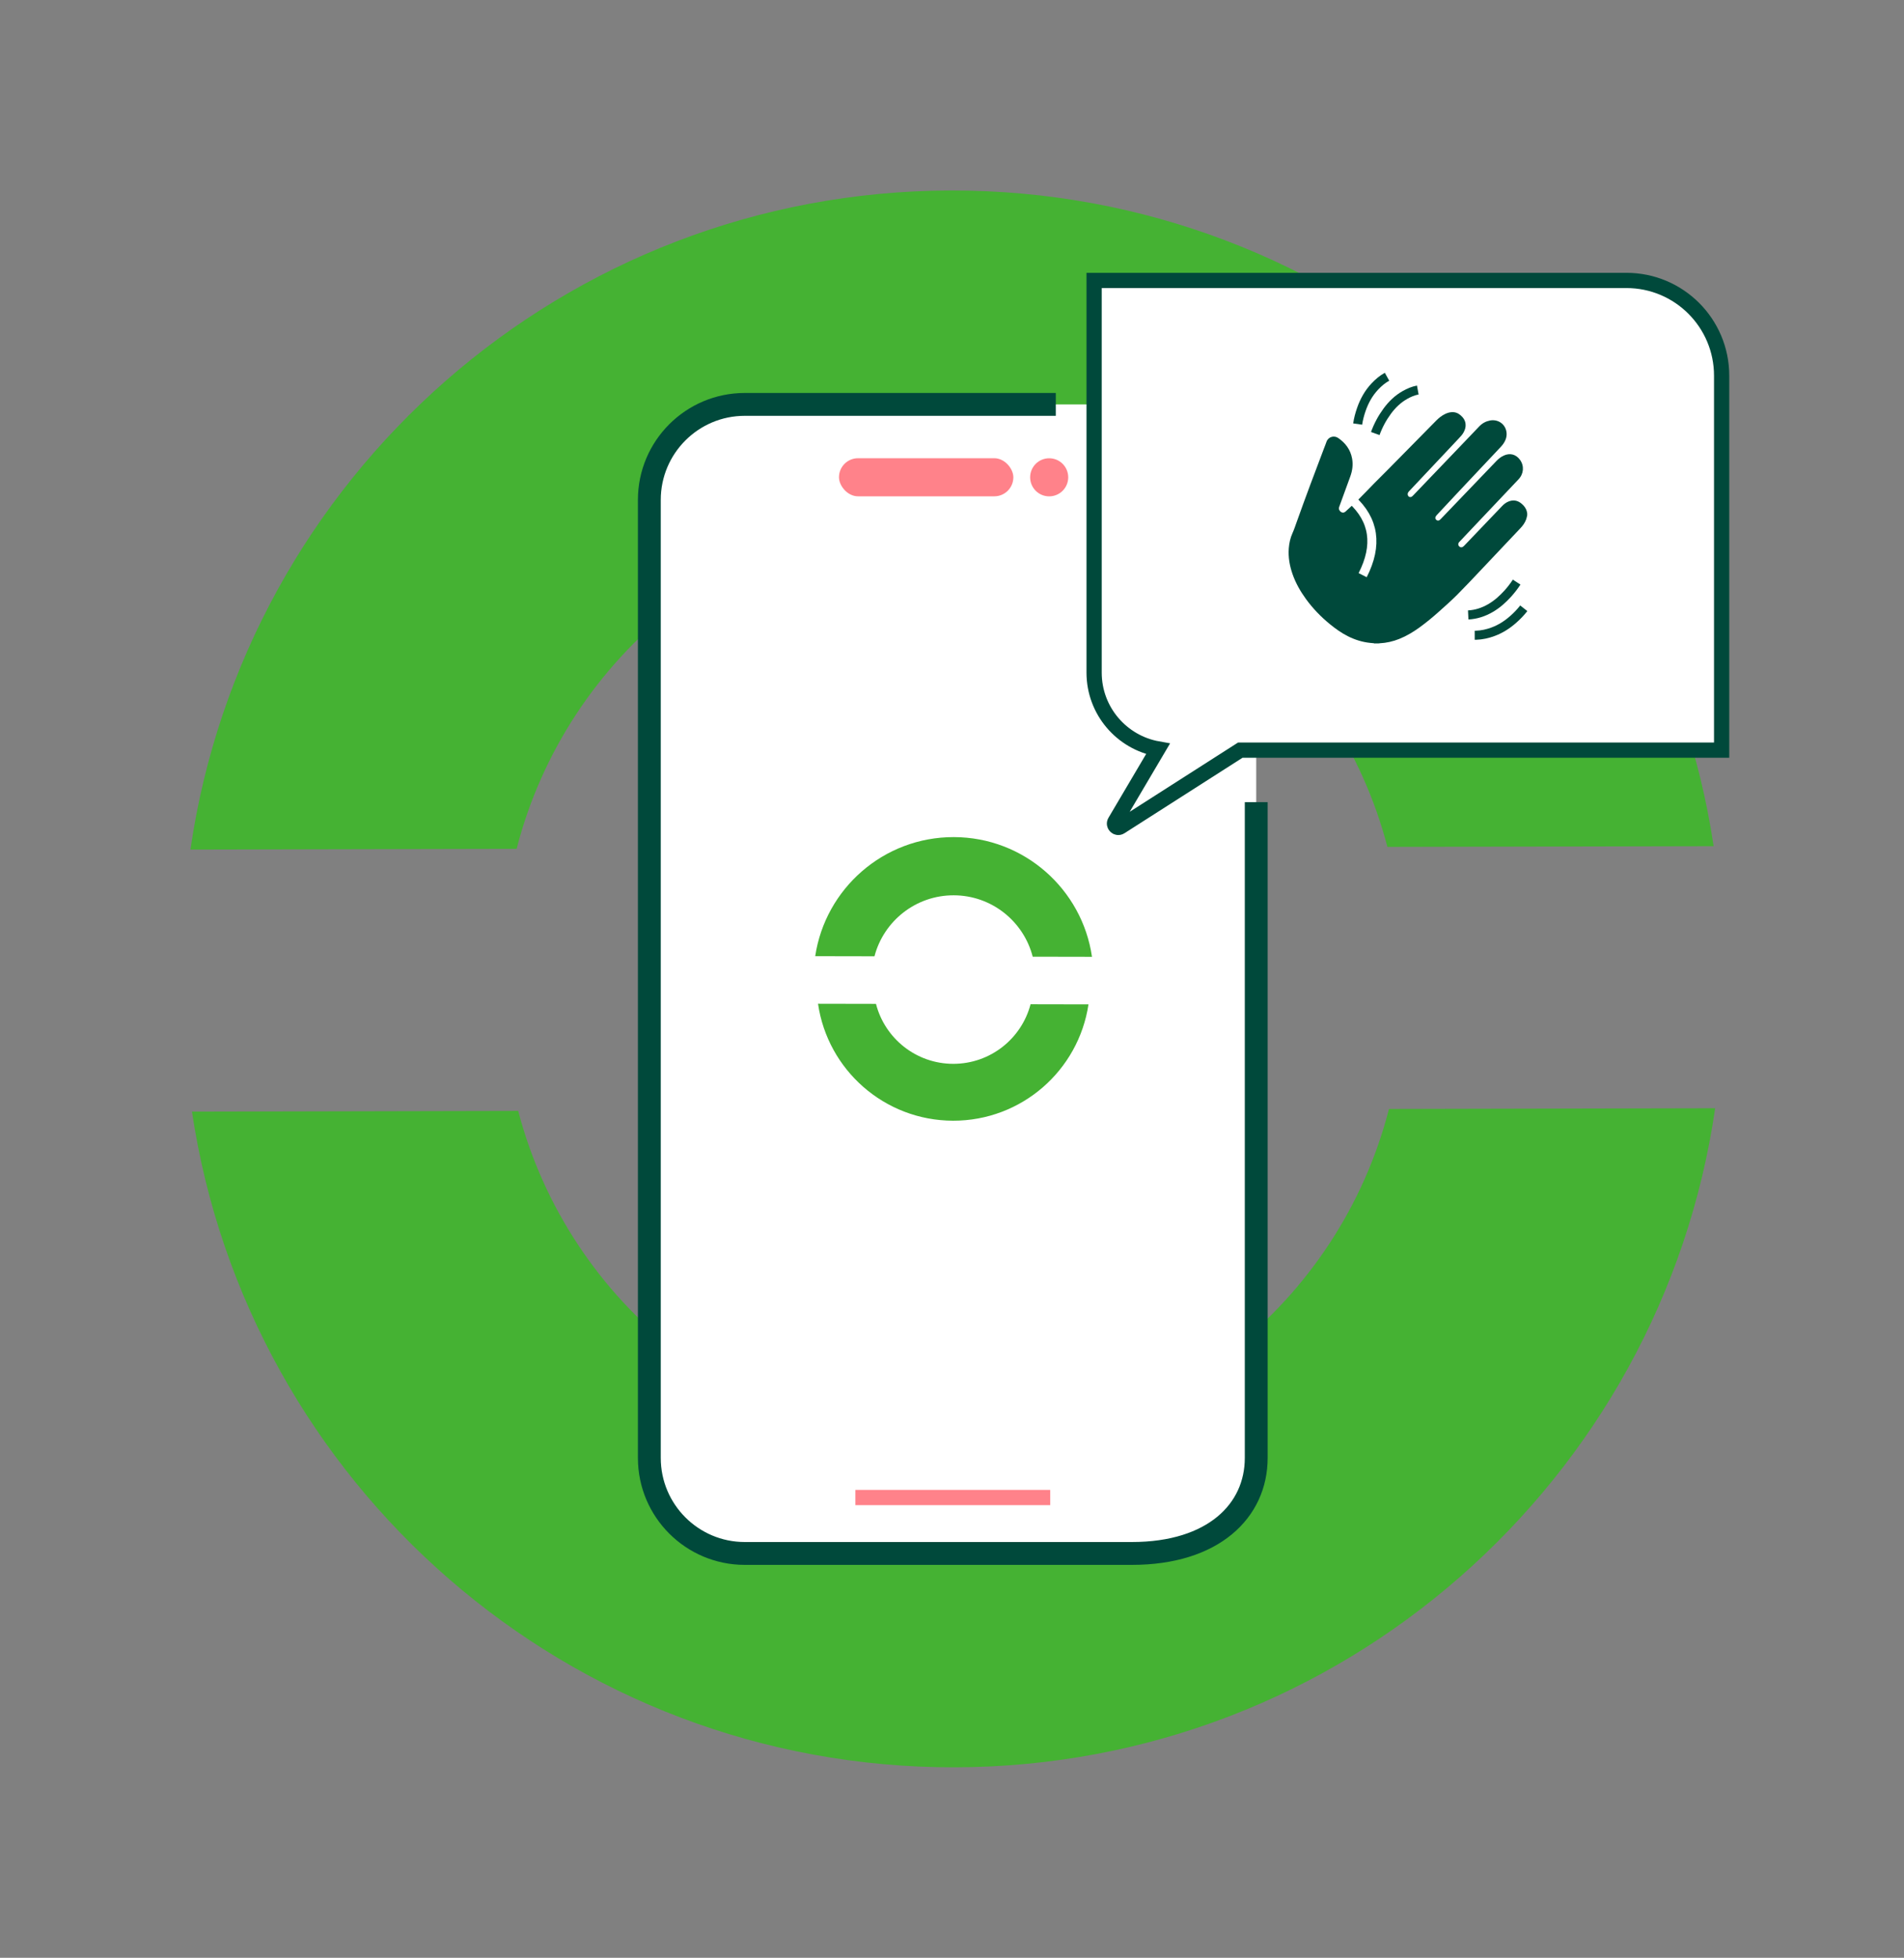
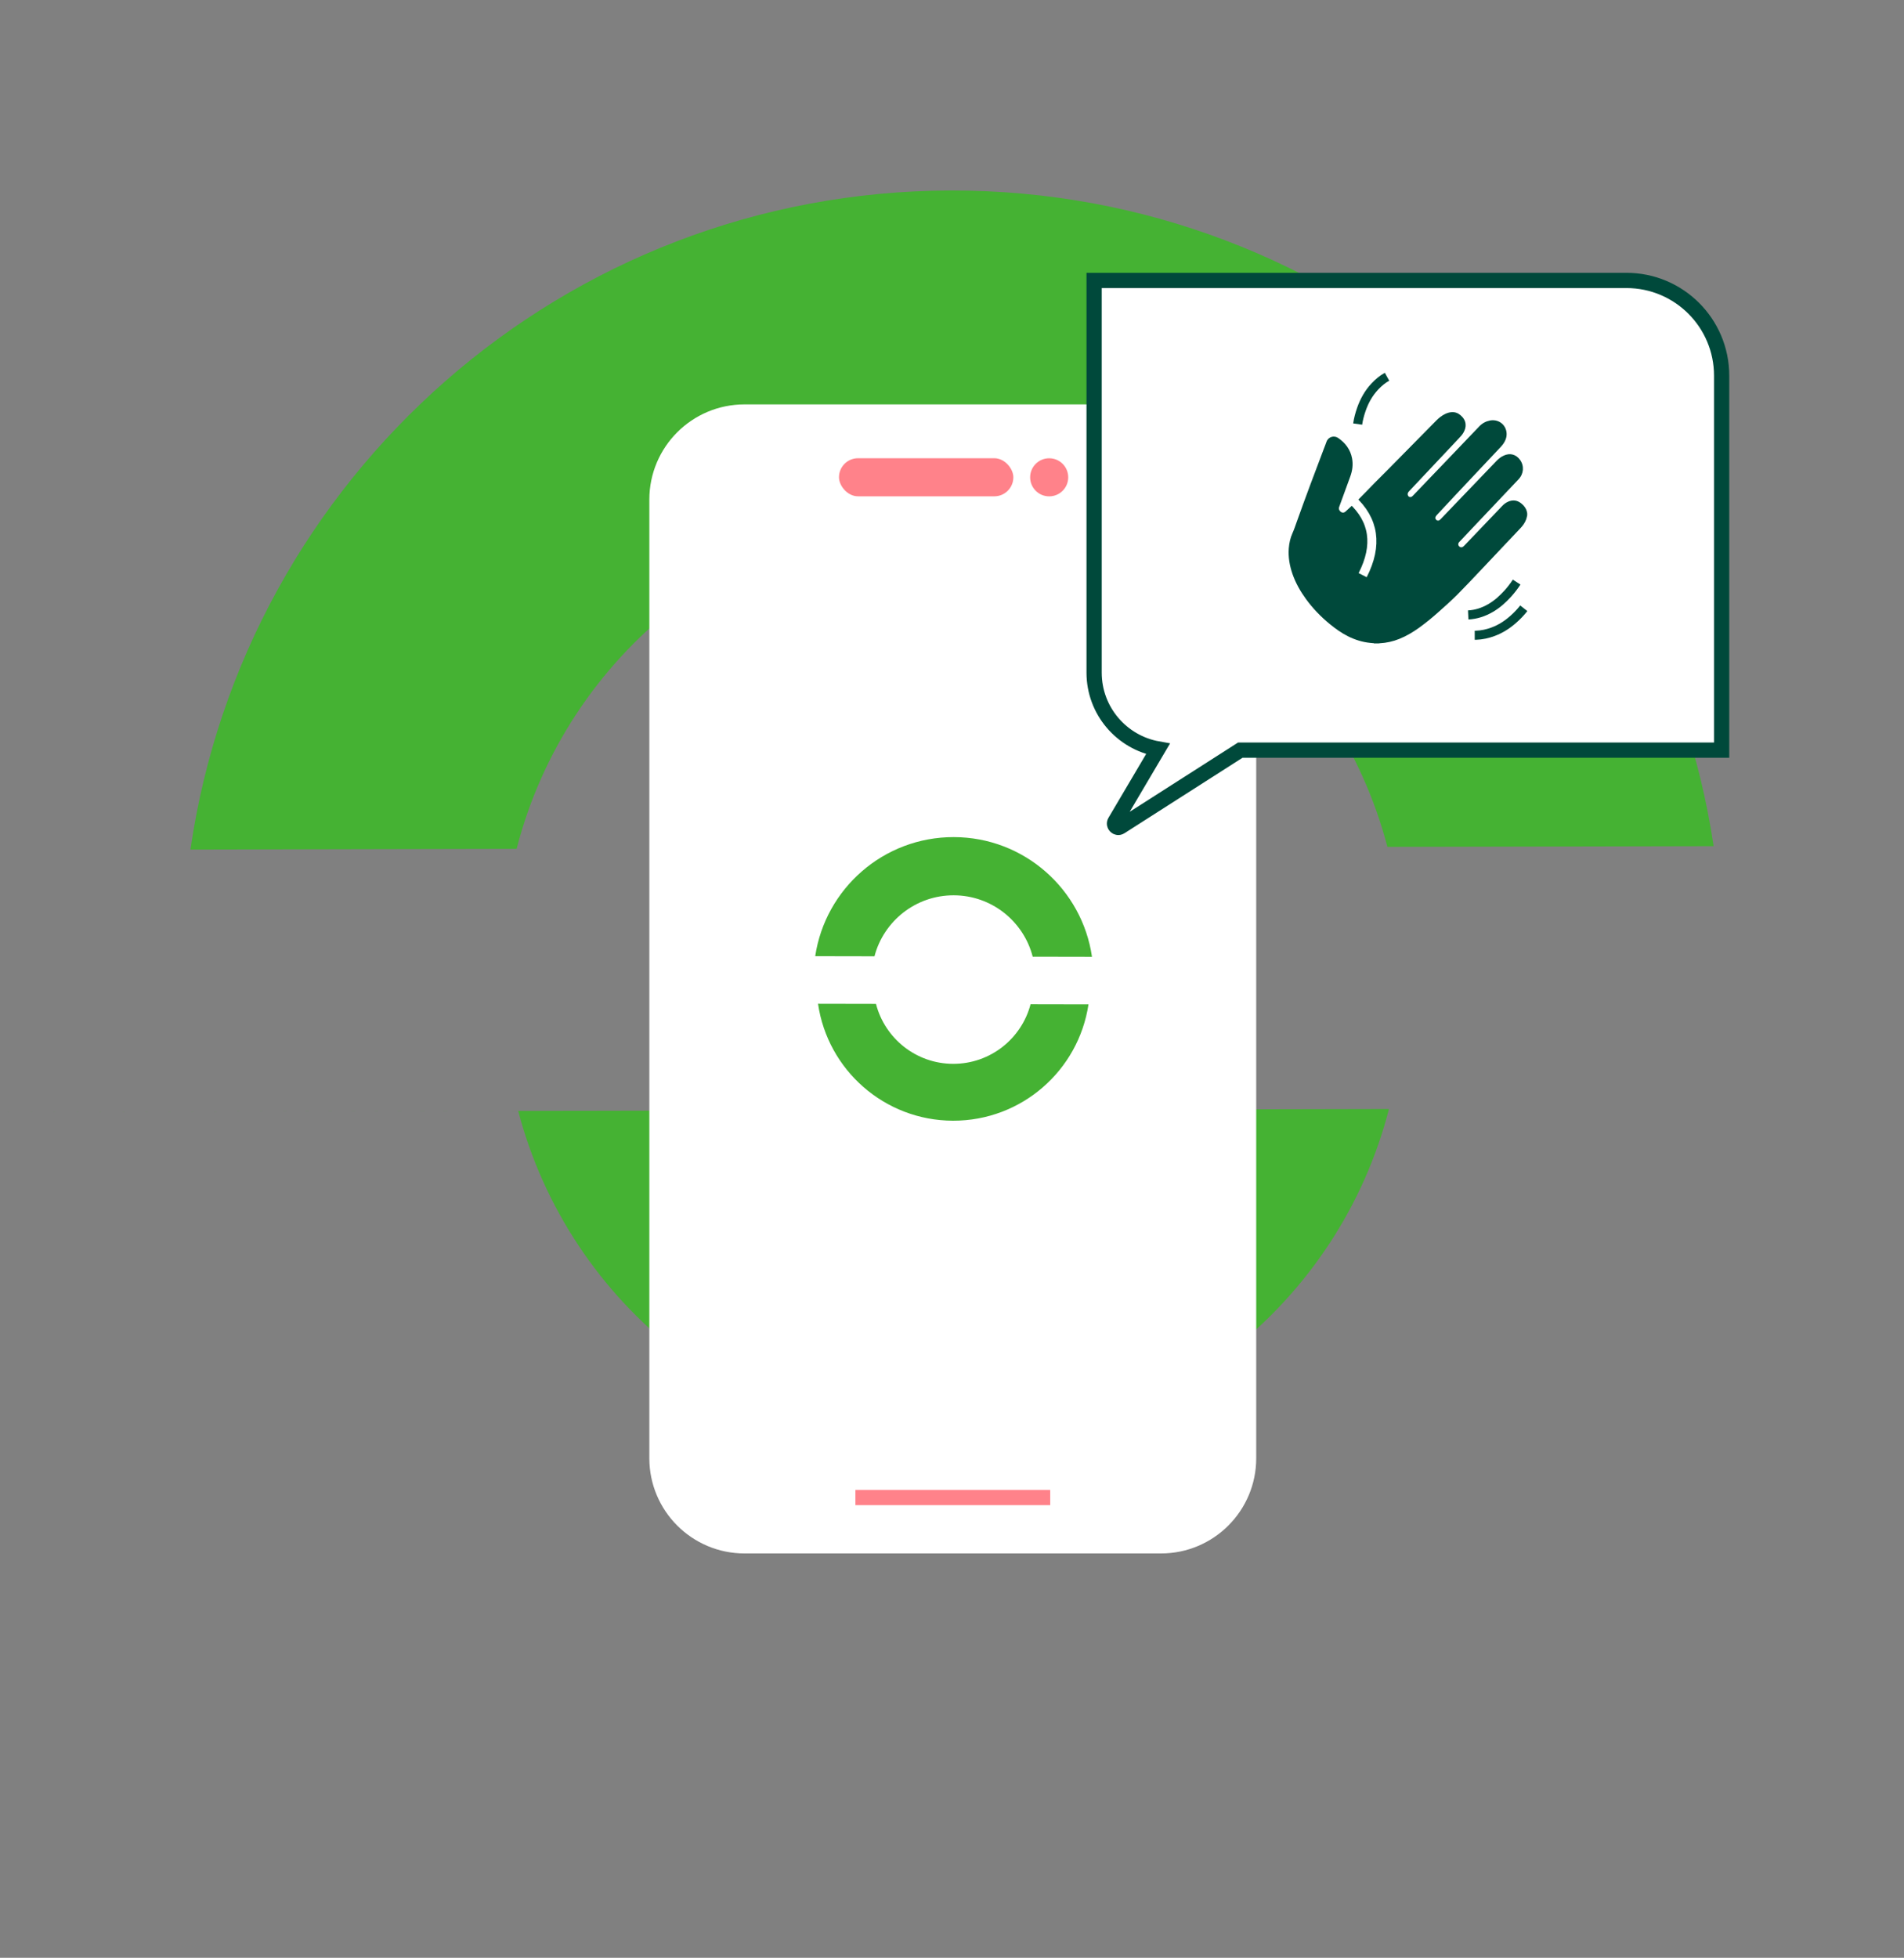
<svg xmlns="http://www.w3.org/2000/svg" id="Layer_1" data-name="Layer 1" viewBox="0 0 500 513.95">
  <rect x="0" y="0" width="500" height="513.95" fill="#808080" stroke="none" />
  <defs>
    <style>
      .cls-1 {
        stroke-width: 6px;
      }

      .cls-1, .cls-2, .cls-3, .cls-4, .cls-5 {
        stroke-miterlimit: 10;
      }

      .cls-1, .cls-2, .cls-4, .cls-5 {
        fill: none;
      }

      .cls-1, .cls-3, .cls-4 {
        stroke: #00493b;
      }

      .cls-6 {
        fill: #ff828a;
      }

      .cls-6, .cls-7, .cls-8, .cls-9 {
        stroke-width: 0px;
      }

      .cls-2 {
        stroke: #fff;
      }

      .cls-2, .cls-4 {
        stroke-width: 2.38px;
      }

      .cls-7 {
        fill: #00493b;
      }

      .cls-8 {
        fill: #45b233;
      }

      .cls-3, .cls-5 {
        stroke-width: 4px;
      }

      .cls-3, .cls-9 {
        fill: #fff;
      }

      .cls-5 {
        stroke: #ff828a;
      }
    </style>
  </defs>
  <g>
    <path class="cls-8" d="M135.67,222.82c13.08-50.89,59.18-88.54,114.14-88.66,54.96-.12,101.22,37.33,114.53,88.16l85.67-.19c-14.59-97.6-98.81-172.35-200.38-172.12-101.57.22-185.46,75.35-199.62,173.01l85.67-.19Z" />
-     <path class="cls-8" d="M364.75,291.13c-13.08,50.89-59.18,88.54-114.14,88.66-54.96.12-101.22-37.33-114.53-88.16l-85.67.19c14.59,97.6,98.81,172.35,200.38,172.12,101.57-.22,185.46-75.35,199.62-173.01l-85.67.19Z" />
+     <path class="cls-8" d="M364.75,291.13c-13.08,50.89-59.18,88.54-114.14,88.66-54.96.12-101.22-37.33-114.53-88.16l-85.67.19l-85.67.19Z" />
  </g>
  <path class="cls-9" d="M329.89,184.67v-53.51c0-13.81-11.19-25-25-25h-109.37c-13.81,0-25,11.19-25,25v172.9s0,24.78,0,24.78v53.96c0,13.81,11.19,25,25,25h11.39s22.32,0,22.32,0h75.66c13.81,0,25-11.19,25-25v-172.22" />
-   <path class="cls-1" d="M277.26,106.16h-81.67c-13.84,0-25.07,11.22-25.07,25.07v172.83s0,24.78,0,24.78v53.89c0,13.84,11.22,25.07,25.07,25.07h11.32s17.72,0,17.72,0h72.59c21.45,0,32.67-11.22,32.67-25.07v-172.15" />
-   <path class="cls-1" d="M332.36,184.67v-53.45c0-13.84-11.22-25.07-25.07-25.07h-11.32" />
  <line class="cls-5" x1="275.79" y1="393.12" x2="224.63" y2="393.12" />
  <path class="cls-3" d="M287.33,73.62h139.78c13.81,0,25,11.19,25,25v98.3h-126.4s-31.5,20.13-31.5,20.13c-.89.57-1.93-.45-1.4-1.35l11.28-19.1c-9.53-1.69-16.77-10.01-16.77-20.03v-102.95Z" />
  <path class="cls-8" d="M271.19,251.13c-2.38-9.24-10.75-16.08-20.74-16.1-9.99-.02-18.39,6.78-20.81,16.01l-15.56-.03c2.65-17.72,17.95-31.3,36.41-31.26,18.45.04,33.7,13.68,36.27,31.42l-15.56-.03Z" />
  <rect class="cls-6" x="220.31" y="120.3" width="45.79" height="10" rx="5" ry="5" transform="translate(486.42 250.59) rotate(-180)" />
  <path class="cls-8" d="M230.04,263.54c2.32,9.03,10.51,15.71,20.26,15.73,9.76.02,17.97-6.62,20.33-15.64l15.21.03c-2.59,17.32-17.54,30.58-35.58,30.54-18.03-.04-32.93-13.37-35.44-30.7l15.21.03Z" />
  <g>
    <path class="cls-7" d="M360.8,168.9h1.29c.07,0,.13-.02.2-.03,1.79-.09,3.52-.48,5.18-1.15,1.9-.76,3.64-1.81,5.3-3.01,1.8-1.3,3.51-2.72,5.16-4.2,1.58-1.42,3.18-2.82,4.68-4.32,2.21-2.22,4.35-4.51,6.51-6.79,3.4-3.58,6.78-7.17,10.17-10.76.64-.68,1.19-1.44,1.5-2.33.12-.33.17-.69.26-1.03,0-.18,0-.36,0-.54-.03-.14-.05-.29-.09-.43-.2-.85-.7-1.51-1.35-2.06-1.07-.92-2.25-1.12-3.56-.56-.65.28-1.17.71-1.65,1.22-3.3,3.45-6.6,6.9-9.9,10.35-.13.14-.29.26-.45.34-.28.14-.55.09-.79-.11-.39-.33-.41-.82-.05-1.21.78-.83,1.57-1.66,2.35-2.49,4.4-4.65,8.8-9.31,13.21-13.96,1.37-1.44,1.54-3.49.42-5.08-1.06-1.49-2.66-1.91-4.31-1.15-.73.34-1.35.82-1.9,1.4-4.88,5.08-9.75,10.17-14.63,15.25-.1.1-.2.2-.31.28-.28.2-.58.18-.83-.03-.29-.25-.37-.55-.21-.86.09-.17.21-.33.35-.48,2.02-2.17,4.05-4.34,6.08-6.5,3.58-3.81,7.18-7.61,10.76-11.43.29-.31.55-.65.77-1.01.6-.97.85-2.03.58-3.16-.46-1.91-2.3-3.05-4.27-2.67-1.08.21-2,.71-2.77,1.5-1.15,1.19-2.28,2.39-3.43,3.59-4.65,4.86-9.31,9.72-13.96,14.57-.12.12-.24.24-.38.33-.42.25-.9.05-1.03-.42-.11-.39.04-.69.3-.97,4.36-4.63,8.72-9.26,13.08-13.89.47-.5.94-.99,1.27-1.6.38-.7.61-1.43.51-2.24-.11-.95-.62-1.66-1.33-2.27-.68-.58-1.45-.85-2.34-.79-.61.04-1.17.22-1.72.49-.88.43-1.64,1.03-2.32,1.73-4.18,4.25-8.36,8.49-12.55,12.73-1.24,1.25-2.5,2.49-3.73,3.74-1.37,1.39-2.7,2.81-4.09,4.18-1.12,1.11-2.3,2.16-3.45,3.23-.11.1-.25.19-.39.23-.4.12-.73-.03-1.01-.32-.3-.32-.42-.7-.26-1.12.97-2.67,1.95-5.34,2.92-8.01.56-1.54.77-3.11.47-4.73-.43-2.33-1.75-4.07-3.66-5.38-1.08-.74-2.61-.3-3.06,1.01-.19.57-.43,1.13-.64,1.69-2.43,6.4-4.85,12.81-7.15,19.27-.36,1.01-.7,2.04-1.14,3.02-.58,1.27-.86,2.61-.97,3.99-.17,2.3.21,4.52.96,6.69.83,2.4,2.07,4.58,3.56,6.63,1.81,2.48,3.93,4.67,6.31,6.61,1.47,1.2,3,2.29,4.69,3.14,1.85.93,3.79,1.54,5.85,1.75.33.03.66.06.99.09Z" />
-     <path class="cls-4" d="M372.32,102.39c-1.21.22-2.32.7-3.38,1.3-1.87,1.06-3.37,2.51-4.63,4.22-1.34,1.82-2.39,3.78-3.16,5.9" />
    <path class="cls-4" d="M364.24,98.9c-1.21.67-2.25,1.55-3.19,2.55-1.65,1.75-2.78,3.8-3.56,6.05-.43,1.24-.77,2.51-.96,3.82" />
    <path class="cls-4" d="M385.56,161.43c2.05-.1,3.99-.73,5.81-1.78,1.76-1.01,3.25-2.35,4.61-3.85.84-.94,1.61-1.93,2.3-2.99" />
    <path class="cls-4" d="M387.27,166.76c.11,0,.21,0,.32,0,1.56-.05,3.06-.38,4.52-.93,1.96-.73,3.69-1.84,5.25-3.22,1.02-.89,1.95-1.86,2.79-2.93" />
    <path class="cls-2" d="M354.96,131.11c5.93,5.39,6.89,12.02,2.88,19.88" />
  </g>
  <circle class="cls-6" cx="275.52" cy="125.3" r="5" />
</svg>